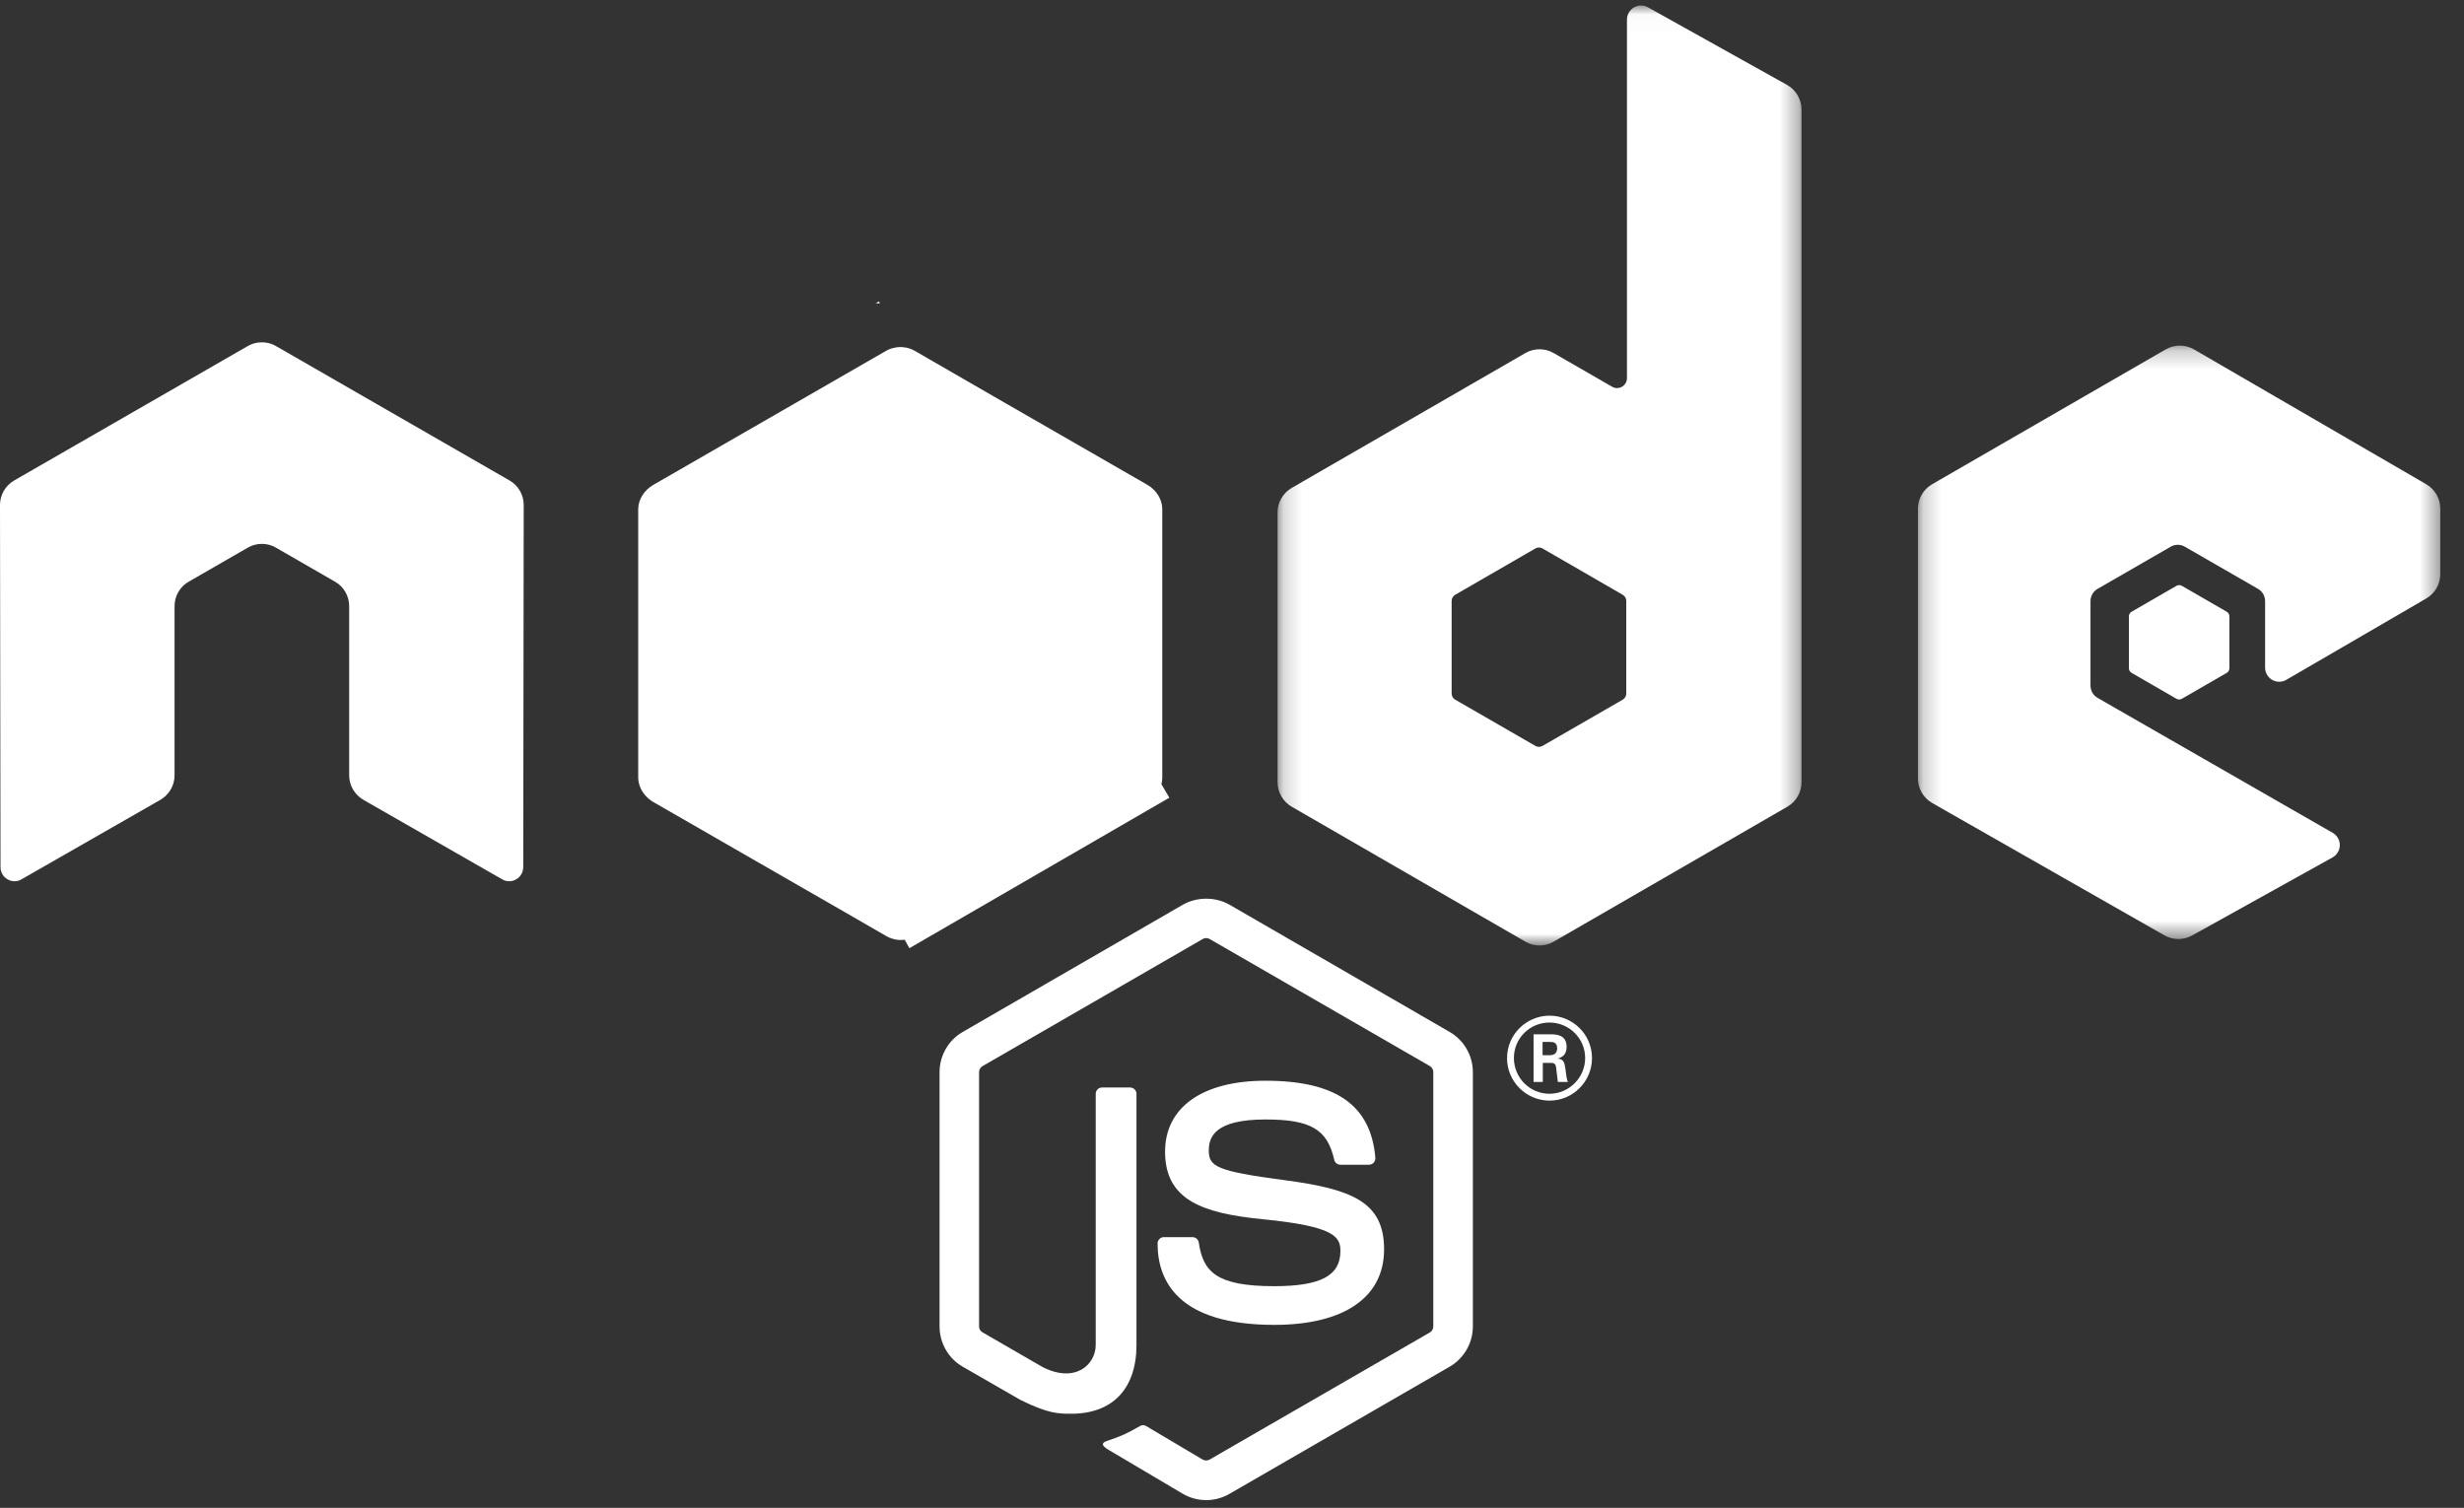
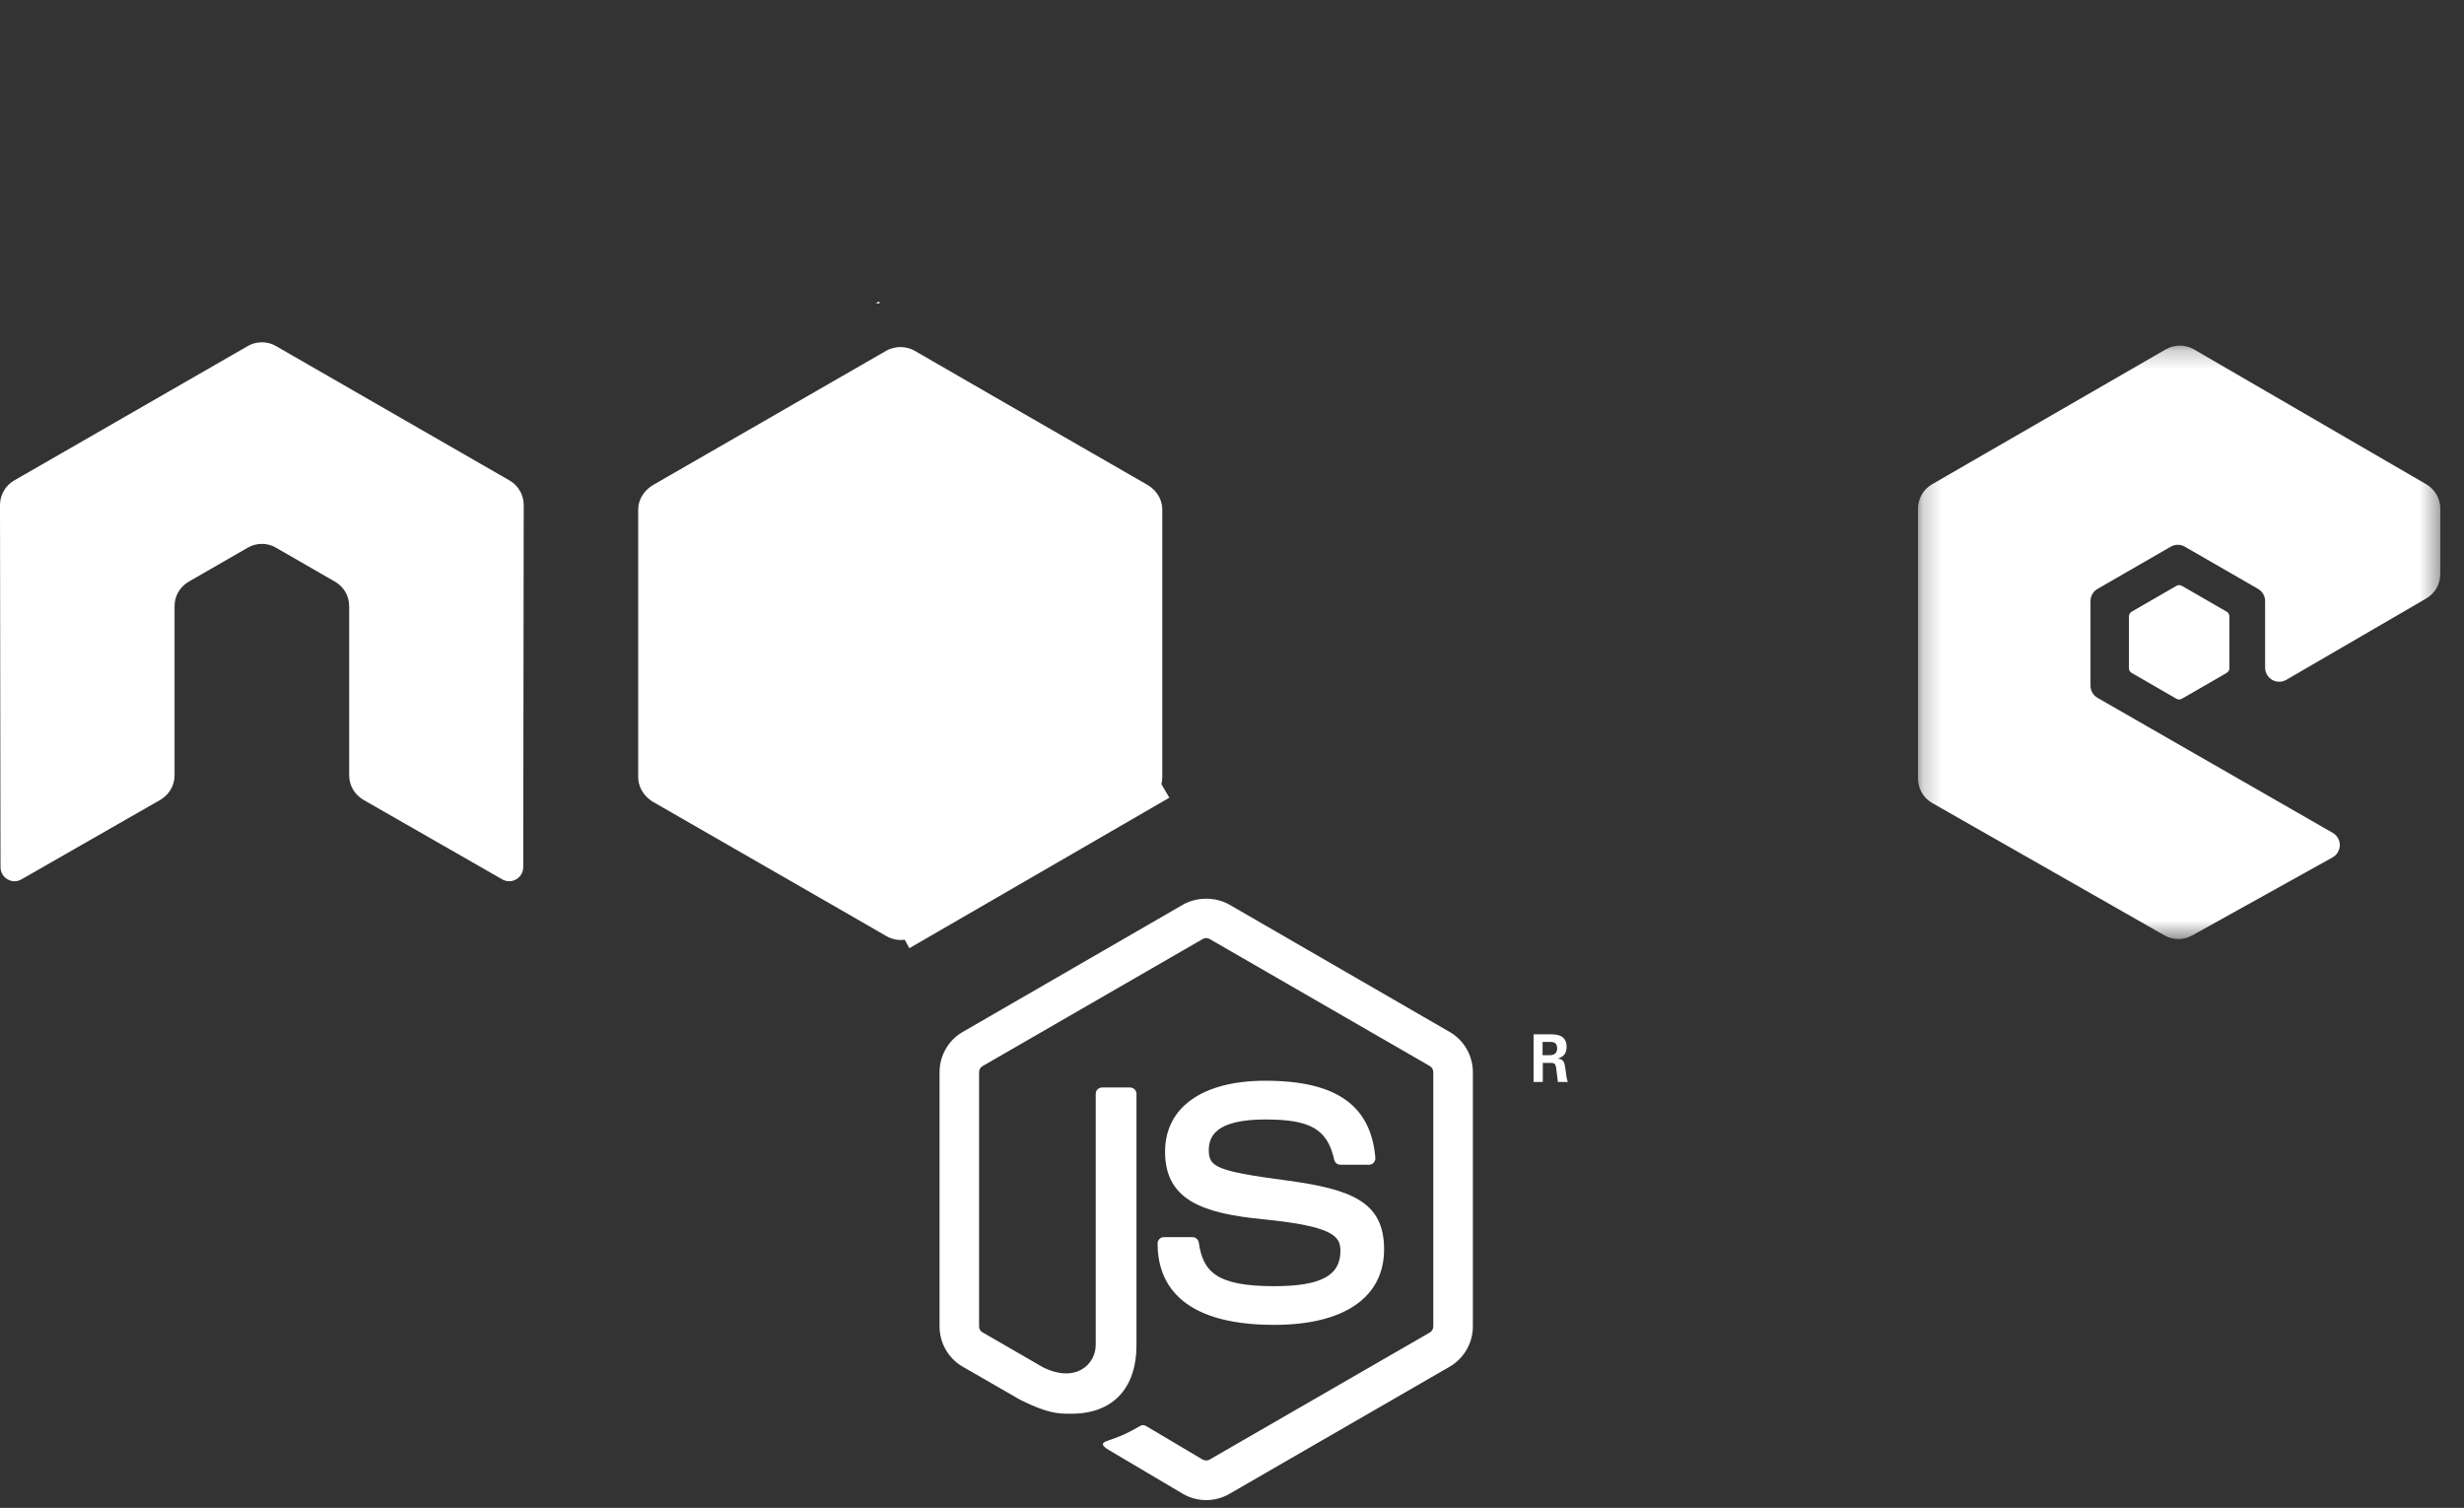
<svg xmlns="http://www.w3.org/2000/svg" xmlns:xlink="http://www.w3.org/1999/xlink" width="134px" height="82px" viewBox="0 0 134 82" version="1.1">
  <rect x="0" y="0" width="134" height="82" fill="#333333" stroke="none" />
  <title>tech logo node js</title>
  <defs>
    <polygon id="path-1" points="0.178 0.022 28.672 0.022 28.672 51.138 0.178 51.138" />
    <polygon id="path-3" points="0.205 0.217 28.611 0.217 28.611 32.489 0.205 32.489" />
  </defs>
  <g id="Desktop" stroke="none" stroke-width="1" fill="none" fill-rule="evenodd">
    <g id="case-study" transform="translate(-561, -2562)">
      <g id="Brands" transform="translate(561, 2436)">
        <g id="tech-logo-node-js" transform="translate(0, 126)">
          <path d="M78.84,56.121 L66.856,49.195 C66.104,48.766 65.096,48.766 64.337,49.195 L52.353,56.121 C51.576,56.567 51.096,57.406 51.096,58.305 L51.096,72.136 C51.096,73.035 51.576,73.874 52.353,74.322 L55.495,76.131 C57.018,76.882 57.563,76.882 58.256,76.882 C60.51,76.882 61.805,75.518 61.805,73.141 L61.805,59.485 C61.805,59.292 61.647,59.14 61.457,59.14 L59.937,59.14 C59.745,59.14 59.589,59.292 59.589,59.485 L59.589,73.141 C59.589,74.195 58.499,75.244 56.717,74.353 L53.434,72.456 C53.319,72.393 53.245,72.268 53.245,72.136 L53.245,58.305 C53.245,58.173 53.319,58.043 53.435,57.977 L65.412,51.063 C65.523,50.998 65.671,50.998 65.781,51.063 L77.761,57.975 C77.876,58.043 77.947,58.17 77.947,58.305 L77.947,72.136 C77.947,72.268 77.876,72.396 77.764,72.46 L65.779,79.377 C65.677,79.439 65.52,79.439 65.408,79.377 L62.334,77.553 C62.242,77.499 62.125,77.48 62.036,77.53 C61.185,78.012 61.024,78.076 60.227,78.353 C60.03,78.421 59.739,78.54 60.336,78.874 L64.337,81.242 C64.72,81.464 65.156,81.578 65.594,81.578 C66.038,81.578 66.473,81.464 66.856,81.242 L78.84,74.322 C79.616,73.87 80.099,73.035 80.099,72.136 L80.099,58.305 C80.099,57.406 79.616,56.569 78.84,56.121" id="Fill-1" fill="#FFFFFF" />
          <path d="M69.296,69.945 C66.125,69.945 65.427,69.148 65.193,67.571 C65.166,67.402 65.022,67.277 64.849,67.277 L63.299,67.277 C63.107,67.277 62.953,67.431 62.953,67.623 C62.953,69.642 64.052,72.049 69.296,72.049 C73.094,72.049 75.271,70.554 75.271,67.942 C75.271,65.354 73.522,64.664 69.839,64.177 C66.117,63.685 65.738,63.431 65.738,62.559 C65.738,61.84 66.059,60.879 68.816,60.879 C71.278,60.879 72.185,61.41 72.559,63.07 C72.591,63.226 72.734,63.34 72.895,63.34 L74.45,63.34 C74.547,63.34 74.639,63.299 74.704,63.23 C74.77,63.156 74.804,63.062 74.796,62.963 C74.555,60.104 72.655,58.772 68.816,58.772 C65.398,58.772 63.36,60.213 63.36,62.632 C63.36,65.255 65.388,65.98 68.667,66.304 C72.591,66.688 72.896,67.262 72.896,68.034 C72.896,69.373 71.821,69.945 69.296,69.945" id="Fill-3" fill="#FFFFFF" />
-           <path d="M84.262,59.481 C83.199,59.481 82.331,58.613 82.331,57.538 C82.331,56.45 83.211,55.607 84.262,55.607 C85.326,55.607 86.206,56.462 86.206,57.538 C86.206,58.595 85.338,59.481 84.262,59.481 M84.268,55.234 C83.034,55.234 81.958,56.236 81.958,57.544 C81.958,58.827 83.009,59.854 84.268,59.854 C85.539,59.854 86.578,58.815 86.578,57.544 C86.578,56.236 85.515,55.234 84.268,55.234" id="Fill-5" fill="#FFFFFF" />
          <path d="M84.293,57.385 L83.89,57.385 L83.89,56.664 L84.305,56.664 C84.439,56.664 84.684,56.664 84.684,57.018 C84.684,57.153 84.622,57.385 84.293,57.385 M84.708,57.568 C84.892,57.507 85.198,57.41 85.198,56.933 C85.198,56.248 84.599,56.248 84.293,56.248 L83.4,56.248 L83.4,58.839 L83.902,58.839 L83.902,57.801 L84.354,57.801 C84.537,57.801 84.587,57.874 84.622,58.021 C84.622,58.057 84.708,58.717 84.721,58.839 L85.27,58.839 C85.198,58.717 85.161,58.362 85.136,58.155 C85.087,57.825 85.063,57.593 84.708,57.568" id="Fill-7" fill="#FFFFFF" />
          <path d="M27.714,26.131 L15.007,18.819 C14.792,18.692 14.552,18.627 14.308,18.617 L14.176,18.617 C13.934,18.627 13.693,18.692 13.475,18.819 L0.768,26.131 C0.295,26.405 6.00000024e-05,26.913 6.00000024e-05,27.465 L0.028,47.155 C0.028,47.429 0.17,47.684 0.411,47.818 C0.647,47.96 0.938,47.96 1.173,47.818 L8.725,43.494 C9.202,43.211 9.493,42.71 9.493,42.163 L9.493,32.963 C9.493,32.415 9.784,31.907 10.259,31.635 L13.475,29.783 C13.715,29.644 13.976,29.577 14.244,29.577 C14.506,29.577 14.774,29.644 15.007,29.783 L18.222,31.635 C18.698,31.907 18.989,32.415 18.989,32.963 L18.989,42.163 C18.989,42.71 19.283,43.213 19.758,43.494 L27.308,47.818 C27.545,47.96 27.84,47.96 28.075,47.818 C28.309,47.684 28.456,47.429 28.456,47.155 L28.481,27.465 C28.481,26.913 28.19,26.405 27.714,26.131" id="Fill-9" fill="#FFFFFF" />
          <g id="Group-13" transform="translate(69.3, 0.278)">
            <mask id="mask-2" fill="white">
              <use xlink:href="#path-1" />
            </mask>
            <g id="Clip-12" />
-             <path d="M19.141,37.44 C19.141,37.576 19.068,37.703 18.949,37.771 L14.585,40.287 C14.466,40.355 14.32,40.355 14.202,40.287 L9.837,37.771 C9.718,37.703 9.645,37.576 9.645,37.44 L9.645,32.4 C9.645,32.263 9.718,32.136 9.837,32.068 L14.201,29.547 C14.32,29.478 14.466,29.478 14.585,29.547 L18.949,32.068 C19.068,32.136 19.141,32.263 19.141,32.4 L19.141,37.44 Z M27.885,4.34 L20.32,0.119 C20.083,-0.014 19.792,-0.01 19.558,0.127 C19.323,0.265 19.179,0.517 19.179,0.789 L19.179,20.289 C19.179,20.481 19.076,20.658 18.911,20.754 C18.744,20.851 18.54,20.851 18.373,20.754 L15.191,18.921 C14.716,18.647 14.132,18.648 13.657,18.921 L0.946,26.257 C0.471,26.532 0.178,27.038 0.178,27.586 L0.178,42.261 C0.178,42.809 0.471,43.316 0.945,43.591 L13.656,50.932 C14.131,51.207 14.716,51.207 15.192,50.932 L27.905,43.591 C28.379,43.316 28.672,42.809 28.672,42.261 L28.672,5.68 C28.672,5.124 28.371,4.611 27.885,4.34 L27.885,4.34 Z" id="Fill-11" fill="#FFFFFF" mask="url(#mask-2)" />
          </g>
          <g id="Group-16" transform="translate(104.1, 18.578)">
            <mask id="mask-4" fill="white">
              <use xlink:href="#path-3" />
            </mask>
            <g id="Clip-15" />
            <path d="M27.847,7.757 L15.217,0.424 C14.742,0.148 14.155,0.148 13.679,0.422 L0.972,7.758 C0.497,8.032 0.205,8.539 0.205,9.087 L0.205,23.758 C0.205,24.31 0.501,24.819 0.98,25.092 L13.608,32.288 C14.074,32.553 14.645,32.556 15.113,32.296 L22.751,28.05 C22.994,27.915 23.144,27.661 23.146,27.385 C23.148,27.108 23.001,26.852 22.761,26.714 L9.973,19.374 C9.734,19.238 9.588,18.983 9.588,18.709 L9.588,14.111 C9.588,13.837 9.734,13.583 9.972,13.446 L13.952,11.152 C14.188,11.015 14.481,11.015 14.717,11.152 L18.7,13.446 C18.937,13.583 19.084,13.837 19.084,14.111 L19.084,17.728 C19.084,18.003 19.23,18.257 19.468,18.394 C19.706,18.531 19.999,18.53 20.237,18.392 L27.848,13.968 C28.32,13.694 28.611,13.188 28.611,12.641 L28.611,9.085 C28.611,8.538 28.32,8.032 27.847,7.757" id="Fill-14" fill="#FFFFFF" mask="url(#mask-4)" />
          </g>
          <path d="M118.656,31.859 C118.564,31.806 118.452,31.806 118.361,31.859 L115.924,33.266 C115.833,33.319 115.776,33.416 115.776,33.522 L115.776,36.338 C115.776,36.443 115.833,36.54 115.924,36.593 L118.361,38 C118.452,38.053 118.564,38.053 118.656,38 L121.095,36.593 C121.186,36.54 121.242,36.443 121.242,36.338 L121.242,33.522 C121.242,33.416 121.186,33.319 121.095,33.266 L118.656,31.859 Z" id="Fill-17" fill="#FFFFFF" />
          <polygon id="Fill-19" fill="#FFFFFF" points="47.796 16.395 47.622 16.495 47.854 16.495" />
          <path d="M63.592,43.381 L63.508,43.237 L63.161,42.644 L63.161,42.644 C63.175,42.588 63.187,42.531 63.195,42.474 C63.204,42.414 63.208,42.354 63.208,42.293 L63.208,27.693 C63.208,27.603 63.196,27.515 63.179,27.428 C63.175,27.407 63.17,27.386 63.165,27.365 C63.145,27.282 63.119,27.2 63.084,27.121 C63.084,27.12 63.084,27.118 63.083,27.117 C63.046,27.033 62.999,26.954 62.948,26.878 C62.939,26.865 62.93,26.854 62.922,26.841 C62.869,26.768 62.811,26.697 62.746,26.633 L62.746,26.633 C62.697,26.583 62.643,26.536 62.587,26.493 C62.586,26.493 62.586,26.492 62.585,26.491 C62.528,26.448 62.469,26.407 62.406,26.371 L54.11,21.597 L49.744,19.077 C49.529,18.953 49.292,18.888 49.052,18.877 C49.047,18.877 49.041,18.876 49.036,18.876 C48.95,18.873 48.864,18.875 48.778,18.886 C48.761,18.888 48.744,18.89 48.727,18.893 C48.689,18.898 48.651,18.91 48.613,18.919 C48.601,18.922 48.588,18.925 48.576,18.928 C48.535,18.938 48.493,18.945 48.453,18.959 C48.363,18.99 48.275,19.029 48.192,19.077 L35.601,26.327 L35.525,26.371 C35.052,26.644 34.708,27.148 34.708,27.694 L34.708,42.293 C34.708,42.376 34.719,42.457 34.734,42.536 C34.737,42.557 34.743,42.577 34.748,42.598 C34.763,42.662 34.783,42.724 34.807,42.786 C34.812,42.8 34.818,42.815 34.824,42.829 C34.891,42.987 34.986,43.134 35.102,43.265 L35.102,43.265 C35.159,43.328 35.22,43.387 35.285,43.442 C35.295,43.45 35.304,43.459 35.315,43.466 C35.383,43.521 35.453,43.572 35.528,43.615 L46.456,49.899 L48.217,50.916 C48.309,50.968 48.405,51.008 48.503,51.04 C48.505,51.041 48.507,51.042 48.51,51.043 C48.568,51.062 48.628,51.077 48.688,51.088 C48.696,51.09 48.705,51.092 48.713,51.094 C48.785,51.106 48.858,51.115 48.932,51.117 C48.94,51.117 48.949,51.119 48.958,51.119 C48.996,51.119 49.033,51.117 49.071,51.114 C49.092,51.113 49.113,51.112 49.134,51.11 C49.15,51.109 49.167,51.109 49.184,51.106 C49.19,51.106 49.196,51.106 49.202,51.106 L49.454,51.565 L63.508,43.429 L63.592,43.381 Z" id="Fill-21" fill="#FFFFFF" />
        </g>
      </g>
    </g>
  </g>
</svg>